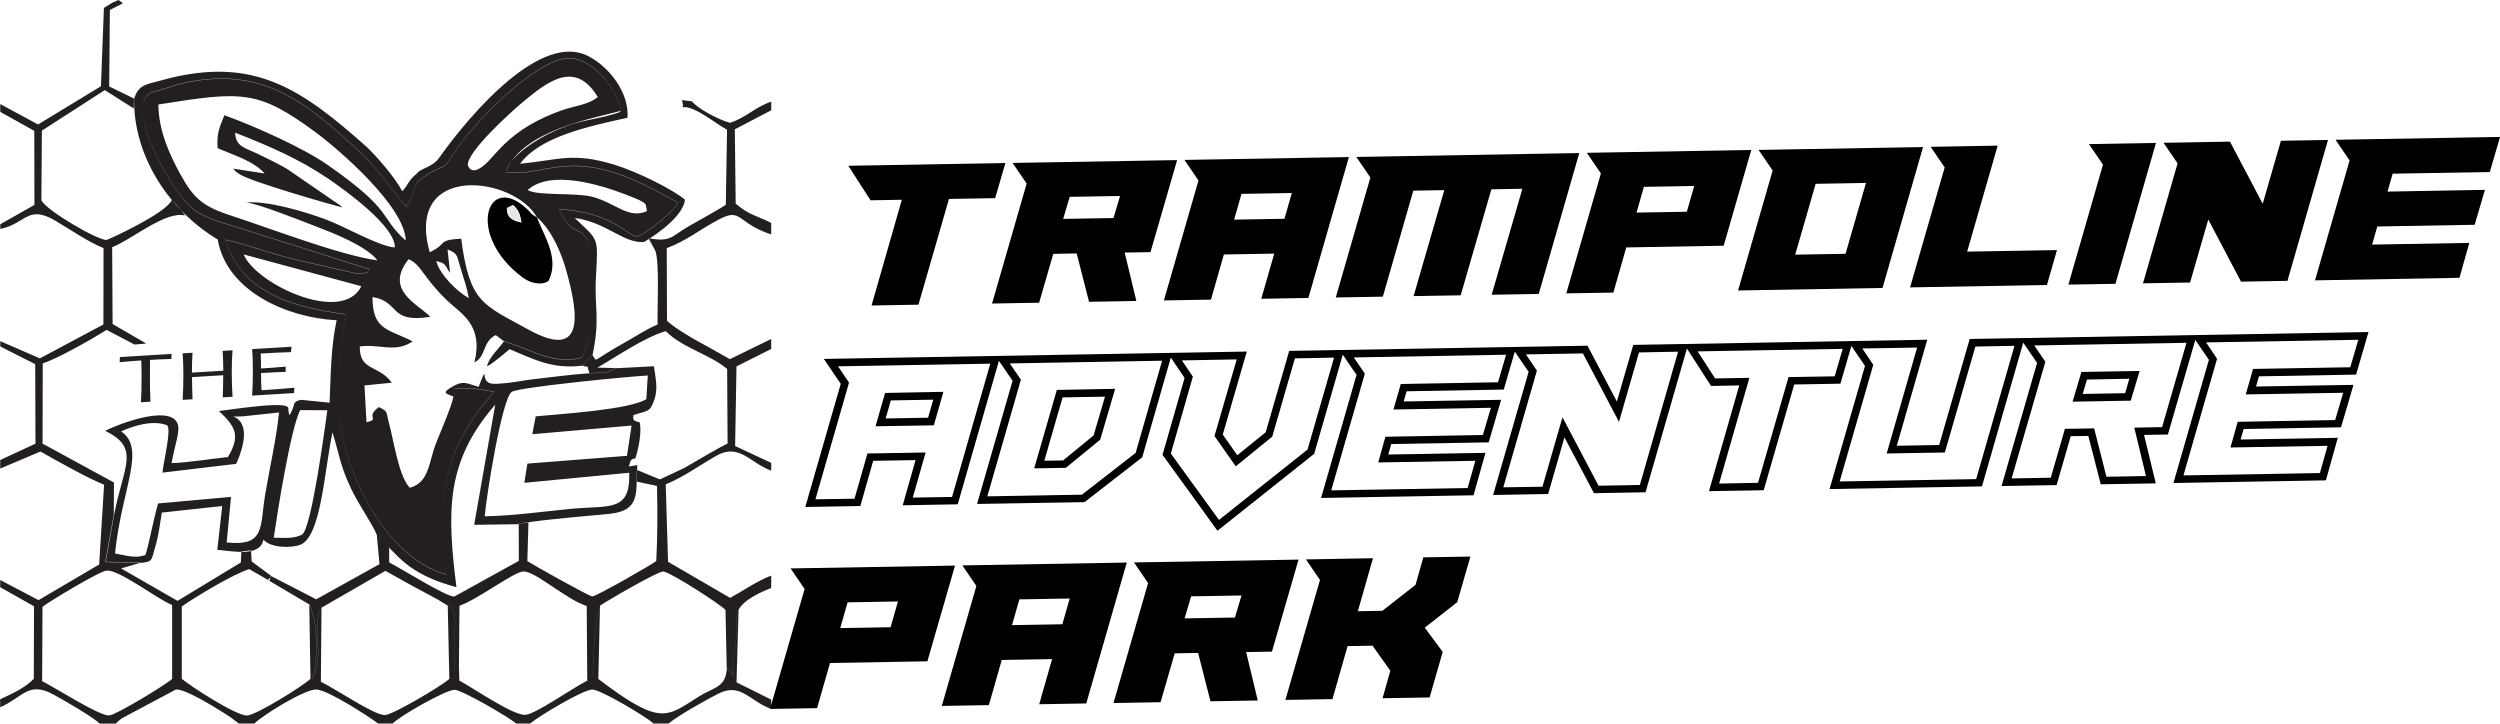
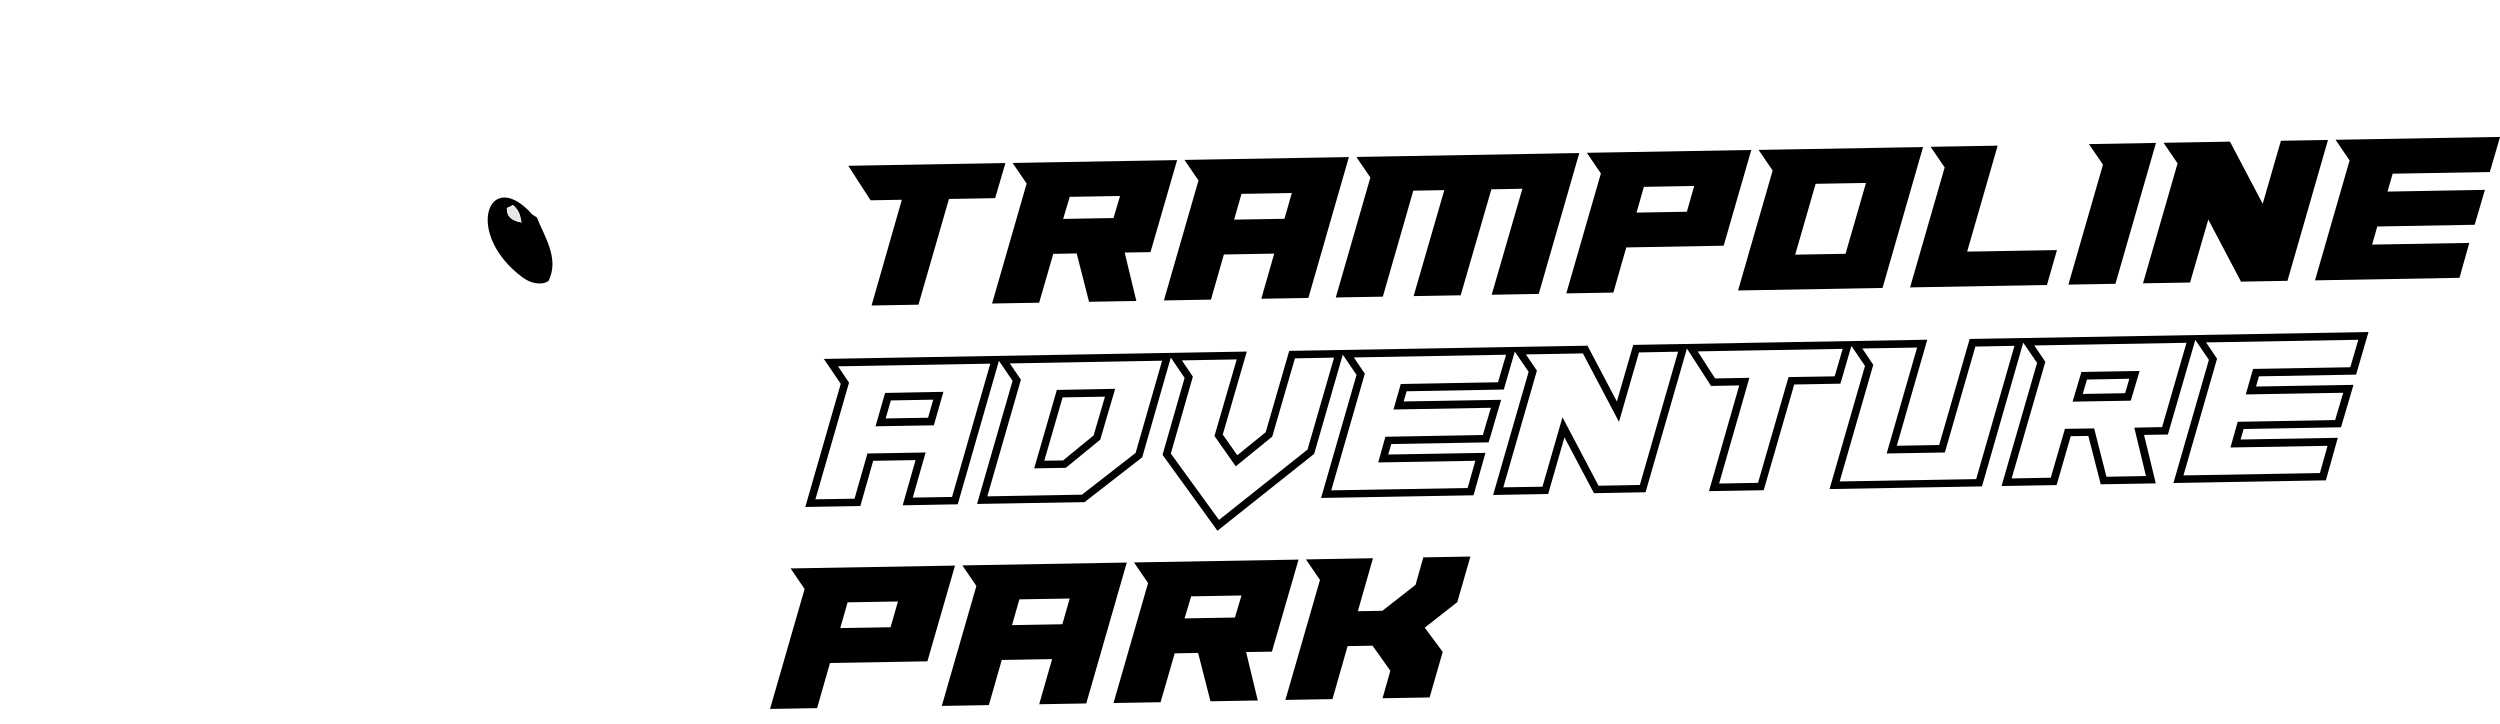
<svg xmlns="http://www.w3.org/2000/svg" id="Layer_2" data-name="Layer 2" viewBox="0 0 404.76 117.17">
  <defs>
    <style>
      .cls-1 {
        fill: #000002;
      }

      .cls-1, .cls-2, .cls-3 {
        fill-rule: evenodd;
        stroke-width: 0px;
      }

      .cls-2 {
        fill: #e5e8e4;
      }

      .cls-3 {
        fill: #231f20;
      }
    </style>
  </defs>
  <g id="Layer_1-2" data-name="Layer 1">
    <g>
      <path class="cls-1" d="M344.06,63.66l-6.86.12.69-2.33,6.86-.13-.69,2.35h0ZM336.98,60.23l-1.43,4.81,9.42-.16,1.43-4.81-9.42.16h0ZM344.06,63.66l.69-2.35-6.86.13-.69,2.33,6.86-.12h0ZM336.98,60.23l-1.43,4.81,9.42-.16,1.43-4.81-9.42.16h0ZM344.06,63.66l.69-2.35-6.86.13-.69,2.33,6.86-.12h0ZM336.98,60.23l-1.43,4.81,9.42-.16,1.43-4.81-9.42.16h0ZM344.06,63.66l.69-2.35-6.86.13-.69,2.33,6.86-.12h0ZM336.98,60.23l-1.43,4.81,9.42-.16,1.43-4.81-9.42.16h0ZM344.06,63.66l.69-2.35-6.86.13-.69,2.33,6.86-.12h0ZM336.98,60.23l-1.43,4.81,9.42-.16,1.43-4.81-9.42.16h0ZM344.06,63.66l.69-2.35-6.86.13-.69,2.33,6.86-.12h0ZM336.98,60.23l-1.43,4.81,9.42-.16,1.43-4.81-9.42.16h0ZM177.07,70.48l-4.96,4.06-3.04.04,2.96-10.24,6.86-.12-1.83,6.25h0ZM171.11,63.13l-3.67,12.7,5.12-.09,5.58-4.56,2.42-8.23-9.44.18h0ZM344.06,63.66l.69-2.35-6.86.13-.69,2.33,6.86-.12h0ZM336.98,60.23l-1.43,4.81,9.42-.16,1.43-4.81-9.42.16h0ZM344.06,63.66l.69-2.35-6.86.13-.69,2.33,6.86-.12h0ZM336.98,60.23l-1.43,4.81,9.42-.16,1.43-4.81-9.42.16h0ZM177.07,70.48l1.83-6.25-6.86.12-2.96,10.24,3.04-.04,4.96-4.06h0ZM171.11,63.13l-3.67,12.7,5.12-.09,5.58-4.56,2.42-8.23-9.44.18h0ZM150.26,67.63l-6.87.12.84-2.92,6.86-.12-.83,2.92h0ZM143.3,63.62l-1.55,5.4,9.44-.16,1.55-5.41-9.44.18h0ZM177.07,70.48l1.83-6.25-6.86.12-2.96,10.24,3.04-.04,4.96-4.06h0ZM171.11,63.13l-3.67,12.7,5.12-.09,5.58-4.56,2.42-8.23-9.44.18h0ZM344.06,63.66l.69-2.35-6.86.13-.69,2.33,6.86-.12h0ZM336.98,60.23l-1.43,4.81,9.42-.16,1.43-4.81-9.42.16h0ZM344.06,63.66l.69-2.35-6.86.13-.69,2.33,6.86-.12h0ZM336.98,60.23l-1.43,4.81,9.42-.16,1.43-4.81-9.42.16h0ZM177.07,70.48l1.83-6.25-6.86.12-2.96,10.24,3.04-.04,4.96-4.06h0ZM171.11,63.13l-3.67,12.7,5.12-.09,5.58-4.56,2.42-8.23-9.44.18h0ZM150.26,67.63l.83-2.92-6.86.12-.84,2.92,6.87-.12h0ZM143.3,63.62l-1.55,5.4,9.44-.16,1.55-5.41-9.44.18h0ZM150.26,67.63l.83-2.92-6.86.12-.84,2.92,6.87-.12h0ZM152.74,63.44l-9.44.18-1.55,5.4,9.44-.16,1.55-5.41h0ZM169.08,74.58l3.04-.04,4.96-4.06,1.83-6.25-6.86.12-2.96,10.24h0ZM178.13,71.18l2.42-8.23-9.44.18-3.67,12.7,5.12-.09,5.58-4.56h0ZM344.06,63.66l.69-2.35-6.86.13-.69,2.33,6.86-.12h0ZM346.41,60.06l-9.42.16-1.43,4.81,9.42-.16,1.43-4.81h0ZM379.37,63.6l-1.3,4.41-15.78.28-1.17,4.16,15.72-.27-1.24,4.41-22.09.38,5.44-18.89-1.78-2.64,24.65-.43-1.3,4.45-15.74.27-1.18,4.13,15.77-.27h0ZM350.05,69.16l3.95-13.66-24.65.43,1.8,2.64-5.46,18.89,6.34-.12,2.29-7.91,4.73-.07,1.99,7.83,6.4-.12-1.89-7.83,4.48-.09h0ZM319.96,77.57l-22.11.38,5.44-18.89-1.78-2.64,8.88-.15-4.93,17.15,9.42-.16,4.94-17.15,6.33-.12-6.2,21.58h0ZM297.04,60.93l1.3-4.45-23.48.41,2.82,4.38,5.55-.1-4.9,17.12,6.3-.12,4.94-17.12,7.48-.12h0ZM265.49,78.52l-6.68.12-5.84-11.08-3.24,11.24-6.34.1,5.44-18.89-1.78-2.63,9.23-.16,5.84,11.08,3.24-11.24,6.33-.12-6.19,21.58h0ZM242.54,61.88l1.3-4.45-24.65.44,1.78,2.63-5.44,18.89,22.09-.38,1.24-4.41-15.72.27,1.16-4.16,15.78-.28,1.3-4.41-15.77.28,1.18-4.13,15.74-.28h0ZM211.7,72.78l-14.34,11.4-7.8-10.75,3.57-12.45-1.78-2.63,8.88-.16-3.6,12.4,3.44,4.91,5.91-4.81,3.67-12.67,6.34-.12-4.29,14.87h0ZM183.86,73.34l4.29-14.94-24.66.44,1.8,2.63-5.44,18.89,15.32-.27,8.69-6.76h0ZM154.14,80.46l6.19-21.58-24.65.43,1.78,2.64-5.44,18.89,6.33-.1,2.09-7.32,9.42-.16-2.08,7.3,6.34-.1h0ZM381.45,60.68l2.02-6.92-64.57,1.12-4.94,17.17-6.86.12,4.93-17.17-47.6.84-2.65,9.17-4.76-9.04-48.29.84-3.81,13.17-4.6,3.73-2.35-3.35,3.89-13.44-68.48,1.19,2.74,4.03-5.74,19.94,8.91-.15,2.08-7.32,6.86-.12-2.08,7.32,8.91-.16,6.67-23.23,2.21,3.23-5.75,19.94,17.4-.29,9.34-7.26,4.63-16.15,2.23,3.29-3.57,12.46,8.89,12.29,15.66-12.45,4.63-16.06,2.23,3.27-5.74,19.93,24.68-.43,1.93-6.87-15.74.27.49-1.7,15.77-.27,2.02-6.89-15.78.27.47-1.65,15.74-.28,1.78-6.14,2.24,3.27-5.75,19.94,8.91-.16,2.64-9.17,4.78,9.04,8.35-.15,6.7-23.27,3.91,6.06,4.56-.09-4.9,17.12,8.86-.15,4.94-17.12,7.48-.13,1.78-6.11,2.2,3.23-5.74,19.94,24.68-.43,6.68-23.27,2.24,3.27-5.75,19.94,8.91-.15,2.29-7.92,2.85-.04,2.01,7.83,8.91-.15-1.9-7.85,3.86-.06,4.44-15.32,2.2,3.23-5.74,19.94,24.68-.43,1.93-6.89-15.74.28.49-1.7,15.77-.28,2.02-6.87-15.78.27.47-1.65,15.74-.28h0ZM150.26,67.63l.83-2.92-6.86.12-.84,2.92,6.87-.12h0ZM143.3,63.62l-1.55,5.4,9.44-.16,1.55-5.41-9.44.18h0ZM177.07,70.48l1.83-6.25-6.86.12-2.96,10.24,3.04-.04,4.96-4.06h0ZM171.11,63.13l-3.67,12.7,5.12-.09,5.58-4.56,2.42-8.23-9.44.18h0ZM344.06,63.66l.69-2.35-6.86.13-.69,2.33,6.86-.12h0ZM336.98,60.23l-1.43,4.81,9.42-.16,1.43-4.81-9.42.16h0ZM344.06,63.66l.69-2.35-6.86.13-.69,2.33,6.86-.12h0ZM336.98,60.23l-1.43,4.81,9.42-.16,1.43-4.81-9.42.16h0ZM177.07,70.48l1.83-6.25-6.86.12-2.96,10.24,3.04-.04,4.96-4.06h0ZM171.11,63.13l-3.67,12.7,5.12-.09,5.58-4.56,2.42-8.23-9.44.18h0ZM150.26,67.63l.83-2.92-6.86.12-.84,2.92,6.87-.12h0ZM143.3,63.62l-1.55,5.4,9.44-.16,1.55-5.41-9.44.18h0ZM150.26,67.63l.83-2.92-6.86.12-.84,2.92,6.87-.12h0ZM143.3,63.62l-1.55,5.4,9.44-.16,1.55-5.41-9.44.18h0ZM177.07,70.48l1.83-6.25-6.86.12-2.96,10.24,3.04-.04,4.96-4.06h0ZM171.11,63.13l-3.67,12.7,5.12-.09,5.58-4.56,2.42-8.23-9.44.18h0ZM344.06,63.66l.69-2.35-6.86.13-.69,2.33,6.86-.12h0ZM336.98,60.23l-1.43,4.81,9.42-.16,1.43-4.81-9.42.16h0ZM344.06,63.66l.69-2.35-6.86.13-.69,2.33,6.86-.12h0ZM336.98,60.23l-1.43,4.81,9.42-.16,1.43-4.81-9.42.16h0ZM177.07,70.48l1.83-6.25-6.86.12-2.96,10.24,3.04-.04,4.96-4.06h0ZM171.11,63.13l-3.67,12.7,5.12-.09,5.58-4.56,2.42-8.23-9.44.18h0ZM150.26,67.63l.83-2.92-6.86.12-.84,2.92,6.87-.12h0ZM143.3,63.62l-1.55,5.4,9.44-.16,1.55-5.41-9.44.18h0ZM344.06,63.66l.69-2.35-6.86.13-.69,2.33,6.86-.12h0ZM336.98,60.23l-1.43,4.81,9.42-.16,1.43-4.81-9.42.16h0ZM344.06,63.66l.69-2.35-6.86.13-.69,2.33,6.86-.12h0ZM336.98,60.23l-1.43,4.81,9.42-.16,1.43-4.81-9.42.16h0ZM344.06,63.66l.69-2.35-6.86.13-.69,2.33,6.86-.12h0ZM336.98,60.23l-1.43,4.81,9.42-.16,1.43-4.81-9.42.16h0ZM344.06,63.66l.69-2.35-6.86.13-.69,2.33,6.86-.12h0ZM336.98,60.23l-1.43,4.81,9.42-.16,1.43-4.81-9.42.16h0ZM344.06,63.66l.69-2.35-6.86.13-.69,2.33,6.86-.12h0ZM336.98,60.23l-1.43,4.81,9.42-.16,1.43-4.81-9.42.16h0ZM344.06,63.66l.69-2.35-6.86.13-.69,2.33,6.86-.12h0ZM336.98,60.23l-1.43,4.81,9.42-.16,1.43-4.81-9.42.16Z" />
      <path class="cls-1" d="M378.14,22.64l2.27,3.33-5.6,19.42,23.39-.41,1.59-5.65-15.73.27.83-2.93,15.77-.28,1.66-5.65-15.77.28.83-2.9,15.73-.27,1.66-5.68-26.62.46h0ZM369.29,22.79l7.62-.13-6.56,22.81-7.52.13-5.3-10.06-2.95,10.2-7.62.13,5.6-19.42-2.27-3.33,10.75-.19,5.3,10.06,2.95-10.2h0ZM338.21,23.33l2.27,3.33-5.6,19.42,7.62-.13,6.56-22.81-10.85.19h0ZM312.58,23.78l2.27,3.33-5.6,19.42,22.16-.39,1.62-5.65-14.54.25,4.94-17.16-10.85.19h0ZM284.73,24.27l26.62-.46-6.56,22.81-23.39.41,5.6-19.42-2.27-3.33h0ZM293.96,29.76l-3.31,11.47,8.15-.14,3.31-11.47-8.15.14h0ZM256.92,24.75l2.27,3.33-5.6,19.42,7.62-.13,2.09-7.31,15.77-.28,4.47-15.5-26.62.46h0ZM266.15,30.25l8.15-.14-1.19,4.17-8.15.14,1.19-4.17h0ZM219.59,25.41l36.1-.63-6.56,22.81-7.62.13,4.97-17.16-5.02.09-4.97,17.16-7.62.13,4.97-17.16-5.02.09-4.93,17.16-7.62.13,5.6-19.42-2.27-3.33h0ZM191.77,25.89l2.27,3.33-5.6,19.42,7.62-.13,2.09-7.31,8.15-.14-2.09,7.31,7.62-.13,6.56-22.81-26.62.46h0ZM201,31.39l8.15-.14-1.19,4.17-8.15.14,1.19-4.17h0ZM163.96,26.38l26.62-.46-4.31,14.9-4.18.07,1.89,7.84-7.66.13-2-7.83-3.79.07-2.29,7.91-7.62.13,5.6-19.42-2.27-3.33h0ZM173.19,31.87l-1.06,3.57,8.15-.14,1.06-3.57-8.15.14h0ZM137.34,26.84l3.61,5.59,5.06-.09-4.9,17.12,7.59-.13,4.94-17.12,7.48-.13,1.66-5.68-25.43.44Z" />
      <path class="cls-1" d="M230.44,90.24l-1.26,4.45-5.37,4.2-3.97.07,2.45-8.58-10.85.19,2.27,3.33-5.6,19.42,7.62-.13,2.45-8.58,4.04-.07,2.88,4.06-1.26,4.45,7.62-.13,2.12-7.38-2.91-3.92,5.27-4.13,2.12-7.38-7.62.13h0ZM183.62,91.06l26.62-.46-4.31,14.9-4.18.07,1.89,7.84-7.66.13-2-7.83-3.79.07-2.29,7.91-7.62.13,5.6-19.42-2.27-3.33h0ZM192.85,96.55l-1.06,3.57,8.15-.14,1.06-3.57-8.15.14h0ZM155.81,91.54l2.27,3.33-5.6,19.42,7.62-.13,2.09-7.31,8.15-.14-2.09,7.31,7.62-.13,6.56-22.81-26.62.46h0ZM165.04,97.04l8.15-.14-1.19,4.17-8.15.14,1.19-4.17h0ZM128,92.03l26.62-.46-4.47,15.5-15.77.27-2.09,7.31-7.62.13,5.6-19.42-2.27-3.33h0ZM137.23,97.52l-1.19,4.17,8.15-.14,1.19-4.17-8.15.14Z" />
-       <path class="cls-3" d="M95.92,57.47l-1.71,1.72c1.46.44.64-.31,1.22,1.21,1.95-.1,2.83.11,4.24-.81l-2.94-.07c2.85-1.63,7.66-4.95,11.06-5.9,2.68,2.7,7.24,3.8,9.94,6.12l.07,12.07c-1.89.91-4.63,2.61-7.02,3.96l-3.94,1.85-3.72-1.54-.07,1.88,3.32.72c.09,4.06.1,8.1-.12,12.16-.67.53-9.7,5.73-10.36,5.72-.5,0-9.81-5.24-10.51-5.71l.18-6.35-1.58.33.02,5.98-10.46,5.78c-1.31.04-8.58-4.55-10.52-5.52l-.02-2.42c-1.07-1.09-1.18-1.2-1.99-1.98l.43,4.67-10.24,5.69-7.28-3.75c-.2-.1-.15.55-.31.76l6.44,3.81c.11.15.22.2.26.49l.6,2.08c.42,3.28.5,6.41-.36,9.5,2.06-2.89-.14-9.41,1.48-11.52l10.37-5.98,4.47,2.5c2.08,1.13,3.43,1.75,5.61,3.12,1.65.39,1.11,3.69,1.09,5.19-.01.76-.08,2.21-.04,2.9.24,3.96-.36,2.06.77,2.03l.09-10.08c3.19-1.16,8.88-5.56,10.37-5.56,1.27,0,3.68,1.82,5.19,2.79,2.24,1.43,2.87,1.96,5.04,2.82l.09,12.07c1.42-.54.82-3.55,1.12-5.85.26-1.96.3-4.66.93-6.28,1.41-.96,9.51-5.64,10.26-5.55,1.23.15,9.46,5.46,10.07,6.25l.2,9.48c2.33,2.19.48.76.98-1.03.02-.07.46-3.14.49-3.43.15-1.47-.17-4.12.44-5.07.95-1.69,3.56-2.83,5.29-3.53v-2c-2.26.85-4.79,2.61-6.65,3.61l-10.05-5.84-.38-12.54c2.99-1.22,5.45-3.08,8.28-4.67,3.65-2.06,5.53,1.33,8.8,2.44v-1.25l-5.84-2.73.22-12.89,5.62-2.82v-1.61l-6.69,3.26c-2.11-1.23-3.36-1.88-5.44-3.04-1.23-.69-3.74-2.19-4.74-3.18l-.04-11.76c3.08-1.11,5.35-3,8.38-4.61,3.83-2.04,2.84.52,8.53,2.4v-1.86c-1.97-1.06-3.62-1.26-5.75-3.13l-.14-12.03,5.9-3.09v-1.39c-2.69.89-4.06,2.6-6.69,3.42-1.78-.47-5.21-2.27-6.13-3.46-2.63-.28-1.26-.48-1.52.94,1.89-.3,5.6,2.86,7.18,3.64l-.2,12.16c-1.03.68-4.06,2.38-5.79,3.35-3.05,1.72-2.95,2.73-6.72,2.07l1.08,1.97c.73,1.85.31,9.16.39,11.99-1.95.82-3.61,1.97-5.36,2.94-5.57,3.09-4.34,3.26-5.18,1.98h0ZM6.88,98.24c.92-.74,9.31-5.85,10.46-5.87,2.12-.04,8.19,4.67,10.53,5.58v11.96c-.88.85-8.9,5.77-10.18,5.92-1.51.17-8.93-4.6-10.87-5.55l.06-12.05h0ZM16.78,1.3c2.51-1.52.63-.47,2.41-1.3l.71.53-2.11,1.08-.11,12.39,4,1.95-.02,1.61-4.7-2.97-10.18,6.56-.08,11.26c.78,1.68,9.09,6.48,10.53,6.44.21,0,9.69-4.31,10.59-6.47.79.79,1.48,1.61,2.16,2.52-3.16-.84-8.74,3.96-11.82,5.12l.07,12.44,5.45,3.16-1.9.16-4.51-2.37c-2.49,1.56-8.07,4.71-10.35,5.42l-.03,12.99,11.56,6.3-.03,5.2-1.37,7.63,5.79.14-3.24.94,9.14,5.25,10.25-6.21.09-1.8,1.56-.16.11,1.79,3.18,2.36-.54.63-3.04-1.75c-2.56.79-8.71,4.49-10.92,6.05v11.71c1.28,1.11,8.89,6.07,10.61,5.94,1.53-.11,9.08-4.82,10.23-5.94l-.2-12.07c.11.15.22.2.26.49l.6,2.08c.42,3.28.5,6.41-.36,9.5,2.06-2.89-.14-9.41,1.48-11.52l-.1,12c2.43,1.17,8.68,5.47,10.4,5.39,1.2-.06,8.84-4.49,10.4-5.86l-.26-11.88c1.65.39,1.11,3.69,1.09,5.19-.01.76-.08,2.21-.04,2.9.24,3.96-.36,2.06.77,2.03l.06,2.04c2.43,1.31,8.87,5.78,10.76,5.54,1.74-.22,7.45-4.27,9.96-5.54,1.42-.54.82-3.55,1.12-5.85.26-1.96.3-4.66.93-6.28l-.27,11.85c.1.1.26.21.33.26,9.93,7.52,10.81,5.8,16.01,2.56,2.37-1.48,4.29-1.41,4.46-4.5,2.33,2.19.48.76.98-1.03.02-.07.46-3.14.49-3.43.15-1.47-.17-4.12.44-5.07l-.34,11.77,5.62,2.8v1.5c-3.6-1.28-4.9-4.38-8.69-2.4-1.99,1.04-5.91,3.19-7.95,4.77h-2.43c-.88-.93-8.52-5.5-9.9-5.5-1.48,0-8.77,4.37-10.06,5.5h-2.28c-.89-.87-8.79-5.47-9.95-5.46-1.5.01-8.97,4.32-10.03,5.46h-2.35c-1.63-1.21-8.1-5.41-9.99-5.51-1.87-.09-8.77,4.21-10.04,5.51h-2.54c-.11-.09-.27-.21-.34-.27l-.68-.52c-.1-.07-.24-.17-.34-.24-.07-.05-1-.65-1.02-.67-1.65-1.03-6.21-3.89-7.79-3.81l-8.73,4.65c-.65.47-.58.45-1,.87h-2.6c-1.08-1.05-5.88-3.84-7.54-4.73-4.02-2.17-4.87.45-8.59,2.09v-1.29c1.9-.9,4.02-1.83,5.45-3.32l.03-11.75-5.47-3.08v-1.17l6.21,3.26,9.81-5.77.8-12.91c-2.82-1.17-7.36-3.7-10.3-5.38l-6.52,2.76v-1.38l5.71-2.65-.04-12.87-5.66-2.87v-.86l6.41,2.79,10.29-5.49.02-12.37c-2.4-.94-5.4-3.01-7.78-4.42-4.55-2.69-4.79.51-8.94,1.32v-.75l5.53-3.14-.02-11.99-5.51-3.07v-1.26l6.12,3.3,10.18-6.19.48-12.66h0ZM70.63,42.28c1.74.37,1.3.67,2.24,1.9l-.41-3.79c1.76.68,1.44.92,2.18,3.26.55,1.73.92,2.83,1.27,4.62-1.84-.99-4.7-3.78-5.28-6h0ZM58.5,46.34c-3.07,6.26-17.09-.36-19.05-5.15l19.05,5.15h0ZM86.94,35.21c.46.37.31.22.88.84,1.72,1.89,3.04,4.93,3.75,7.37,2.35,8.12,2.88,14.85-6.02,9.94-7.36-4.07-9.52-4.28-10.88-14.72-4.05.23-2.14.87-5.1,2.19-4.07-14.57,13.65-12.32,17.37-5.63h0ZM101.29,31.49c4.06,1.55,3.06,1.44,3.47,2.68-2.97,1.38-5.16-1.34-8.86-2.31-2.65-.7-8.99-.12-10.47-1.1,3.69-3.31,11.6-.9,15.87.73h0ZM25.65,16.92c13.58-2.18,16.12-2.39,25.48,4.52,3.59,2.65,14.46,11.98,14.56,17.51-4.44-3.98-1.72-4.61-12.6-12.22-3.96-2.77-11.63-6.21-16.76-8.08-.83,2.1-1.26,2.94-1.1,5.34,2.47,1.08,5.8,2.04,7.63,4.1l-5.11-.79c.45.5.28.39,1.01.88,1.84,1.25,14.89,4.95,16.66,5.41-.1-.11-.24-.25-.32-.32l-8.71-5.98c-1.74-.97-3.04-1.61-4.81-2.45-2.04-.97-3.39-1.1-3.52-3.36,5.52,2.14,10.53,4.35,15.07,7.44,3.02,2.05,10.9,7.79,10.79,11.14-2.53-.15-8.07-3.38-11.25-4.56-3.29-1.22-9.31-3.03-12.82-2.72,1.78.12,8.79,2.91,11.18,3.83,2.78,1.06,8.18,3.14,10.09,5.54-6.01-.79-17.26-5.15-23.53-7.18-4.7-1.52-6.2-2.78-8.35-6.69-1.66-3.01-3.55-6.95-3.6-11.35h0ZM75.75,26.77c-.24-2.15,7.13-8.77,8.79-10.16,4.24-3.54,8.61-6.89,12.24-.91-1.4,1.25-3.86,1.45-5.95,2.2-8.36,3-10.41,7.15-12.44,8.84-2.19,1.83-2.56.09-2.65.03h0ZM73.43,64.2c.84-2.02-1.41-1.15,2.93-1.3.7-.02,2.86.36,3.64.5-7.33,8.51-9.32,14.74-7.75,29.59-6.99-1.93-12.05-9.24-14.83-15.95-3.99-9.63-2.68-16.03-1.48-26.17-7.66-1.06-16.76-3.06-19.43-12.08,3.85.88,7.26,2.24,11.32,3.22l10.13,2.31c2.44-.31.99-.05,1.85-.75l-24.66-7.81c-2.13-.76-3.57-1.45-4.92-2.9-3.15-3.4-9.98-15.54-5.85-17.85l4.73-1.43c13.05-3.18,20.35,2.8,29.01,10.9,3.64,3.41,6.71,8.12,7.68,8.98,1.68-2.57.68-3.46,3.2-5.09,3.39-2.19,2.37-.32,4.6-3.75,3.25-5.01,13.28-15.1,18.43-15.21,3.87-.08,7.85,4.88,8.51,8.51-4.1,1.23-15.85,2.99-18.67,9.9,4.42.83,8.43-2.16,15.68-.42,4.62,1.11,8.8,3.5,12.21,5.39-.69,1.62-5.82,5.47-6.62,5.45-1.58-.03-3.84-3.84-12.6-4.41,2.42,6.24,5.48.39,4.79,10.86-.32,4.9,1.4,8.65-1.15,13.21-4.87,1.22-8.6-1.59-12.61-2.66l-1.3-.99c-2.19,1.05-1.55,3.53-3.47,4.42,1.54-6.09-2.2-7.91-4.4-10.01-3.9-3.74-4.26-5.92-6.25-6.69-3.93,4.96,1.33,7.15,3.54,9.32-6.82,1.09-4.82-2.45-9.38-3.2-.03,5.4,2.57,5.15,6.5,7.18-2.81,1.93-5.2.38-8.56.82-.07,4.05,3.11,2.95,5.18,5.87l-4.42.44.33,5.97c2.34-.58-.34-.7,1.99-2.46,1.58.72,1.15.79,1.69,2.76.73,2.68,1.53,8.42,3.32,10.3,3.16-.81,3.08-4.22,4.24-7.17.86-2.2,2.42-5.68,2.85-7.61h0ZM44.32,87.07c.66-4.56,2.74-17.57,4.27-20.67l4.41.02c-.41,2.88-2.59,19.43-4.14,20.16-1.04.49-1.96.57-4.55.48h0ZM26.31,76.52l11.93-1.42c1-2.22,1.32-3.95,1.25-5.07-.21-3.38-3.69-2.41-.18-2.62l5.87-.63c-.46,4.34-1.49,8.87-2.22,13.12-.93,5.43.08,8.58-6.26,7.93l.7-7.38-11.8,1.06c-.78,2.66-1.47,6.6-2.06,8.35-1.36.43-2,.36-4.92-.25,1.09-10.64,5.1-16.95.99-19.76,1.79-.84,5.08-1.93,7.43-1,.8.6-.67,6.29-.73,7.68h0ZM78.48,83.6c.24-3.08,2.76-19.06,4.38-20.16,1.11-.75,19.18-2.52,22.02-2.64l-.24,3.83c-2.8,1.71-13.85,2.39-17.91,2.78l-.55,2.89,16.07-1.4-.74,4.9-16.12,1.26-.5,3.11,16.98-1.63c.22,6.46-3.24,5.24-9.52,5.85-4.6.45-9.28,1.12-13.86,1.2h0ZM67.52,28.03c.79-.85,2.53-1.01,3.52-2.4,5.48-7.73,16.72-20.47,24.22-16.54,3.2,1.65,6.62,5.74,6.34,9.97-6.4,1.42-14.14,3.06-17.4,7.45,6.44-.61,8.43-1.91,15.25.15,3.6,1.09,9.43,3.97,11.45,5.67-.38,3.29-6.59,6.83-6.65,6.85-3.32.25-5.97-3.16-11.2-3.89,3.9,3.74,3.79,2.92,3.44,9.46-.29,5.25.71,6.71-.56,12.74l-1.71,1.72c-4.87.6-7.91-1.11-11.71-2.67-.5.41-2.74,2.33-3.66,2.78.28-1.48,2.05-3,2.72-4.04,4.01,1.07,7.74,3.89,12.61,2.66,2.55-4.57.83-8.32,1.15-13.21.69-10.47-2.36-4.62-4.79-10.86,8.76.57,11.02,4.38,12.6,4.41.8.02,5.93-3.83,6.62-5.45-3.41-1.89-7.59-4.28-12.21-5.39-7.26-1.74-11.26,1.25-15.68.42.64-2.53,4.92-5.32,7.85-6.62,3.65-1.62,4.83-1.59,8.22-2.38.02,0,1.19-.31,1.34-.36,2-.65.4-.05,1.26-.54-.65-3.63-4.63-8.59-8.51-8.51-5.15.11-15.18,10.2-18.43,15.21-2.23,3.44-1.21,1.56-4.6,3.75-2.52,1.63-1.52,2.52-3.2,5.09-.96-.86-4.03-5.57-7.68-8.98-8.66-8.1-15.96-14.08-29.01-10.9l-4.73,1.43c-4.13,2.31,2.7,14.45,5.85,17.85,1.35,1.45,2.79,2.14,4.92,2.9l24.66,7.81c-.86.7.59.44-1.85.75l-10.13-2.31c-4.05-.98-7.47-2.34-11.32-3.22,2.67,9.02,11.78,11.02,19.43,12.08-1.2,10.14-2.51,16.54,1.48,26.17,2.78,6.7,7.84,14.02,14.83,15.95-1.57-14.85.42-21.08,7.75-29.59-.79-.14-2.95-.53-3.64-.5-4.33.15-2.08-.72-2.93,1.3-.79-.5-2.51-.44.23-1.86,1.53-.8,2.21-.17,3.83.25l.67-1.68c.06-.11.18-.3.28-.46.02,1.97,1.42,1.71,3.47,1.54,1.25-.11,3.08-.48,4.5-.64,2.99-.34,6.08-.76,9.03-.96,1.95-.1,2.83.11,4.24-.81l6.19-.32c.25,1.81.7,3.6.08,5.39-.72,2.1-1.07,1.75-3.42,2.52.18.24-.54.91,1.03,1.16.41,1.56-.28,4.71-.71,5.88-.98-.01-.76.77-1.06,1.28l1.39-.23-.13,3.57c-.14,4.48-3.18,4.19-7.6,4.62-2.28.22-9.79.87-11.43,1.38l-7.25.1,3.41-19.45c-8.14,9.33-7.77,17.5-6.28,29.55-8.07-2.18-9.45-5.2-12.85-8.37-.83-2.08-2.92-4.81-4.32-7.82-1.66-3.56-1.78-5.25-2.9-8.89-1.34,6.33-1.83,17.02-5.28,18.24-1.46.52-4.81.49-5.89-.87-.53,2.87-4.99,1.86-7.48,1.66l.8-7.09-9.78,1.06c-.28,1.71-.54,3.77-.99,5.29-.76,2.57-.44,2.59-2.32,2.86l-5.79-.14,1.37-7.63c1.55-8.06,4.3-10.79-1.44-13.62,2.16-1.11,10.21-4.17,11.65-1.32.62,1.23-.34,3.32-.9,6.55,2.43-.05,6.76-.75,9.12-.98,2.07-3.47,1.25-4.92-1.45-7.45,1.75-.2,10-1.53,11.09-.69.31.24,0,.6.35,1.37,1.12-1.98.28-2.07,1.79-2.5l4.68.47c.21-4.65.19-8.87,1.14-13.35-7.76-.37-17.78-4.54-19.25-13.07-7.75-4.65-13.65-13.34-13.54-22.8.77-2.32,1.91-2.28,4.56-3.01,14.82-4.08,22.59,1.48,33.13,10.84,1.69,1.63,4.56,4.92,5.72,7.14,1.01-1.01.88-1.64,2.42-2.89h0ZM27.79,57.3l-8.38.51-.04.83c1.5-.14,2.67-.23,3.5-.28.03.75.05,1.69.05,2.81,0,1.32-.03,2.64-.1,3.96l1.54-.09c-.06-1.38-.09-2.69-.09-3.95,0-1.14,0-2.08.02-2.82,1.19-.07,2.34-.12,3.45-.15l.04-.82h0ZM37.65,64.24c-.08-1.19-.13-2.51-.13-3.95,0-1.31.04-2.51.13-3.58l-1.6.1c.07,1.3.1,2.37.1,3.21l-5.08.31c0-1.04.03-2.11.1-3.22l-1.6.1c.08,1.09.12,2.28.12,3.57s-.04,2.55-.12,3.96l1.6-.1c-.05-1.53-.08-2.72-.08-3.58l5.05-.31c0,1.06-.03,2.25-.08,3.59l1.6-.1h0ZM47.66,62.76l-.05.88-6.79.41c.08-1.2.12-2.52.12-3.96,0-1.36-.04-2.55-.12-3.57l6.37-.38-.07.87c-1.55.05-3.18.12-4.91.23.03.6.05,1.4.05,2.42,1.49-.09,2.83-.19,3.99-.31v.86c-1.25.04-2.58.1-3.99.19,0,.99.03,1.92.08,2.78,1.87-.11,3.64-.25,5.33-.41Z" />
      <path class="cls-1" d="M84.43,36.02c-2.58-.47-2.31-1.91-2.37-2.33l1.01-.49c1.13,1.03,1.13,1.78,1.36,2.82h0ZM86.94,35.21c-1.4-.84-.56-.42-1.79-1.53-6.37-5.76-9.7,4.39-.6,11.19,1.89,1.41,3.74,1.15,4.29.55,1.78-3.65-.83-7.33-1.91-10.22Z" />
      <path class="cls-2" d="M84.43,36.02c-.24-1.04-.24-1.79-1.36-2.82l-1.01.49c.06.42-.21,1.86,2.37,2.33Z" />
    </g>
  </g>
</svg>